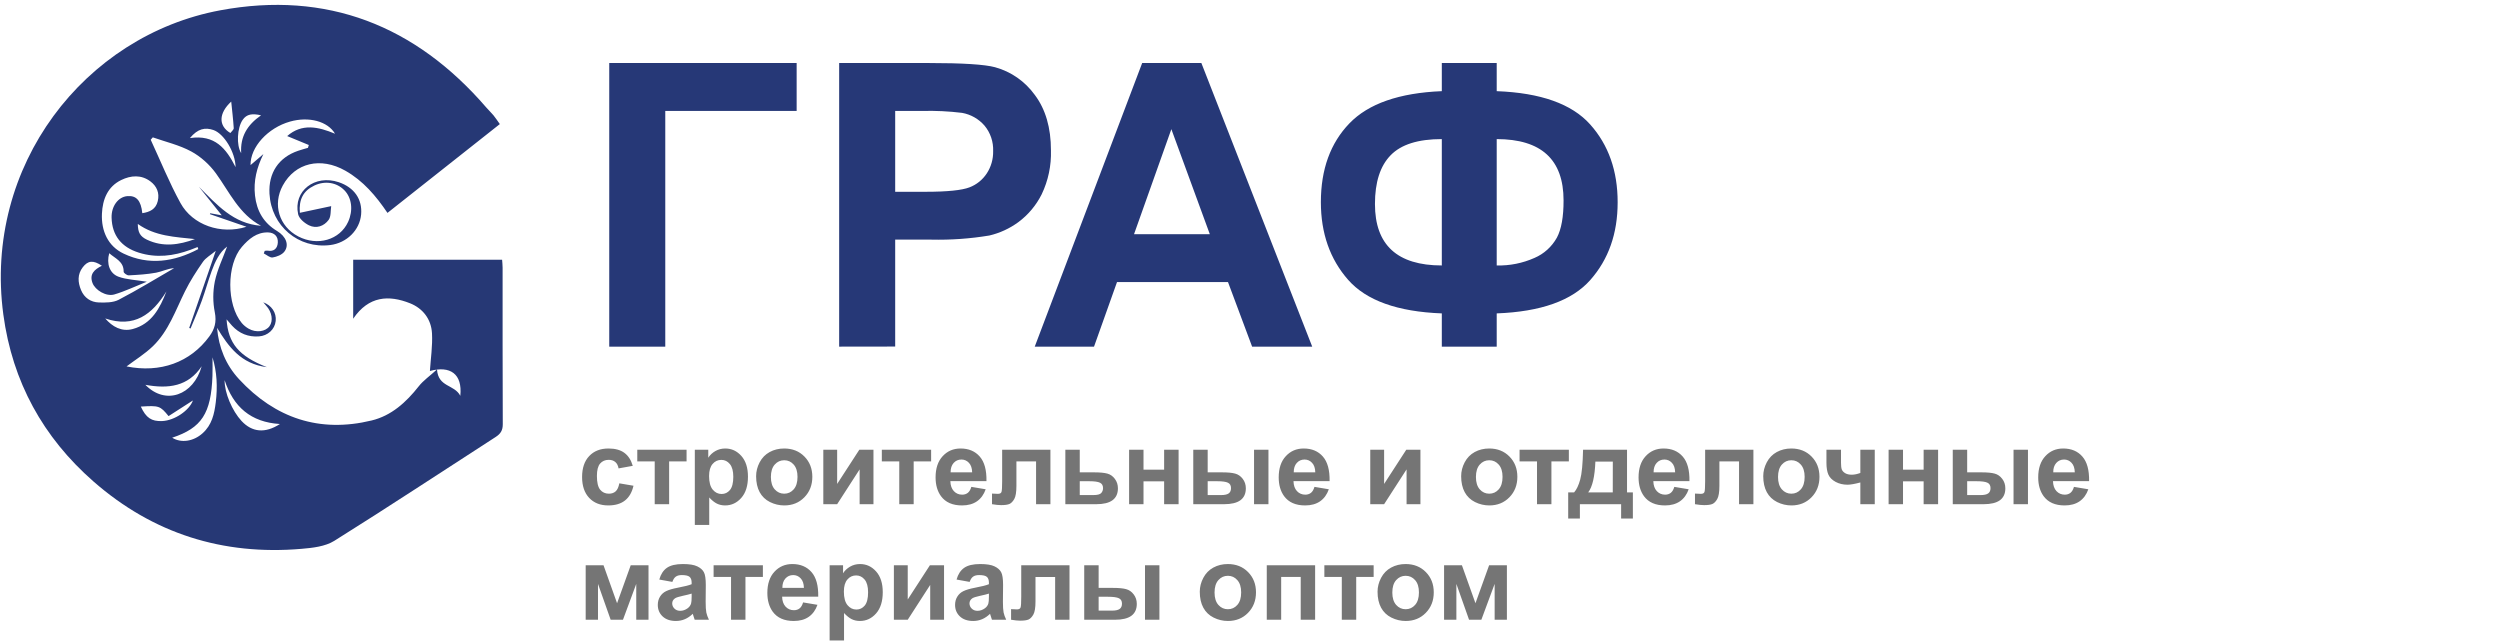
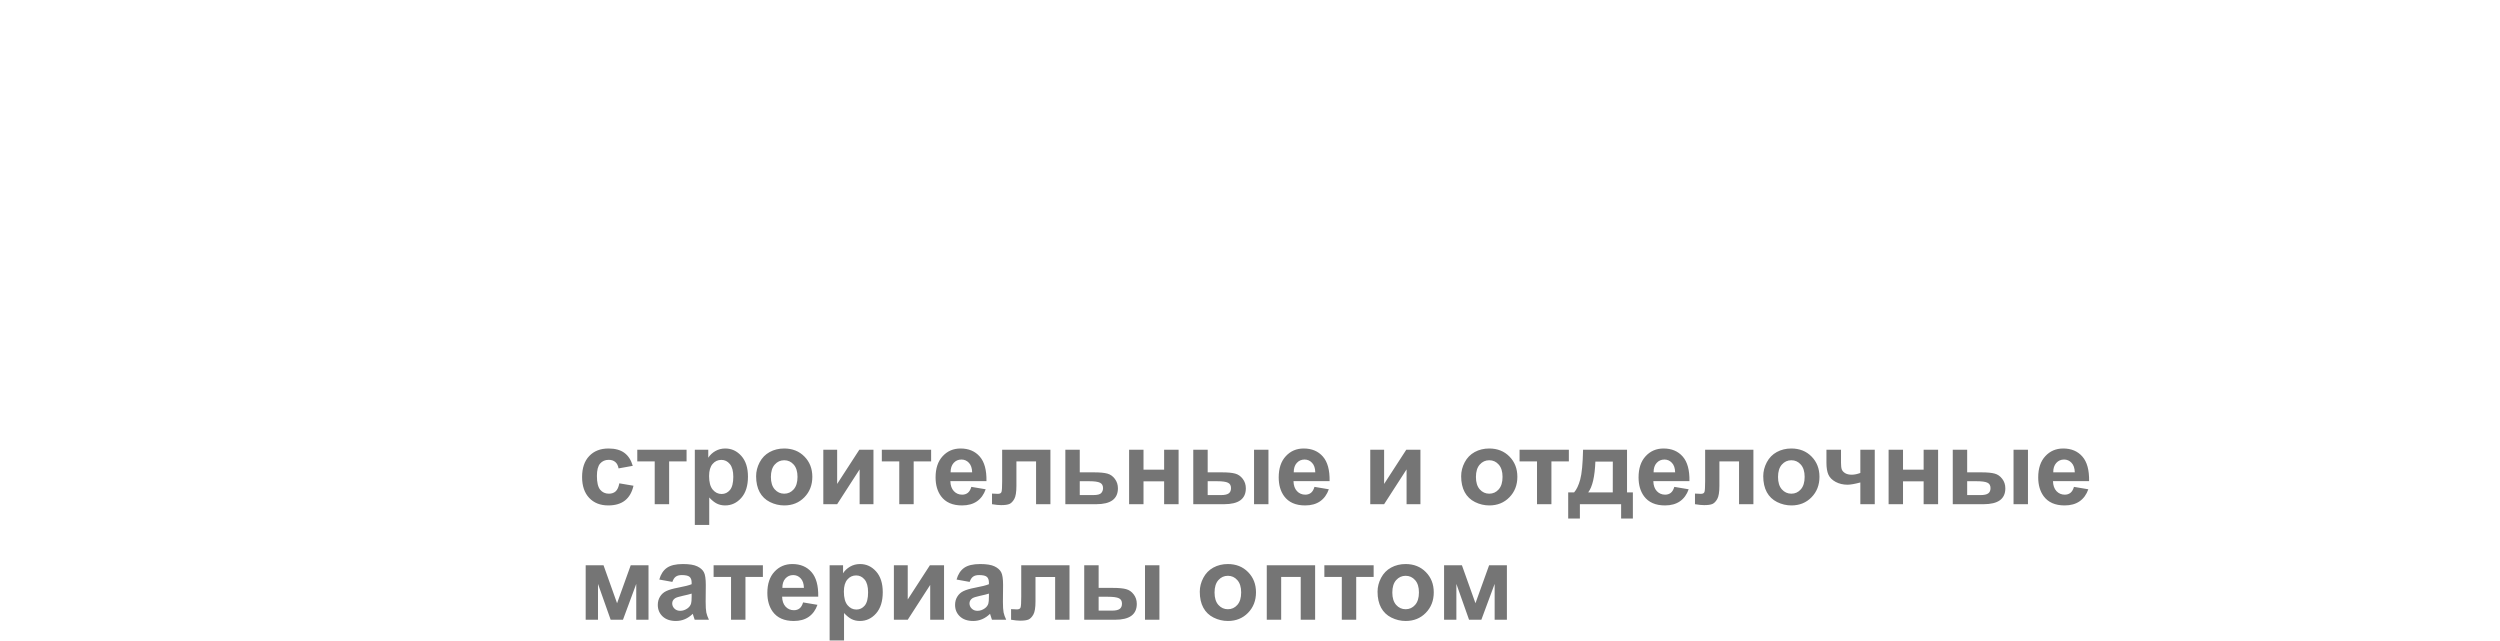
<svg xmlns="http://www.w3.org/2000/svg" width="238" height="61" viewBox="0 0 238 61" fill="none">
  <path d="M60.239 44.348L58.887 44.592C58.841 44.322 58.737 44.118 58.574 43.981C58.415 43.845 58.206 43.776 57.949 43.776C57.607 43.776 57.334 43.895 57.129 44.133C56.927 44.367 56.826 44.761 56.826 45.315C56.826 45.93 56.929 46.364 57.134 46.618C57.342 46.872 57.62 46.999 57.969 46.999C58.229 46.999 58.442 46.926 58.608 46.779C58.774 46.63 58.892 46.374 58.96 46.013L60.308 46.242C60.168 46.861 59.899 47.328 59.502 47.644C59.105 47.959 58.573 48.117 57.905 48.117C57.147 48.117 56.541 47.878 56.089 47.399C55.64 46.921 55.415 46.258 55.415 45.412C55.415 44.556 55.641 43.89 56.094 43.415C56.546 42.937 57.158 42.697 57.93 42.697C58.561 42.697 59.062 42.834 59.434 43.107C59.808 43.378 60.077 43.791 60.239 44.348ZM60.669 42.815H65.361V43.923H63.701V48H62.329V43.923H60.669V42.815ZM66.147 42.815H67.427V43.576C67.593 43.316 67.817 43.104 68.101 42.941C68.384 42.779 68.698 42.697 69.043 42.697C69.645 42.697 70.156 42.933 70.576 43.405C70.996 43.877 71.206 44.535 71.206 45.378C71.206 46.244 70.995 46.918 70.571 47.399C70.148 47.878 69.635 48.117 69.033 48.117C68.747 48.117 68.486 48.06 68.252 47.946C68.021 47.832 67.777 47.637 67.519 47.36V49.973H66.147V42.815ZM67.505 45.319C67.505 45.902 67.62 46.333 67.852 46.613C68.083 46.89 68.364 47.028 68.696 47.028C69.015 47.028 69.281 46.901 69.492 46.648C69.704 46.39 69.81 45.97 69.81 45.388C69.81 44.844 69.701 44.44 69.482 44.177C69.264 43.913 68.994 43.781 68.672 43.781C68.337 43.781 68.058 43.911 67.837 44.172C67.616 44.429 67.505 44.812 67.505 45.319ZM71.982 45.334C71.982 44.878 72.095 44.437 72.319 44.011C72.544 43.584 72.861 43.259 73.272 43.034C73.685 42.81 74.145 42.697 74.653 42.697C75.438 42.697 76.081 42.953 76.582 43.464C77.083 43.972 77.334 44.615 77.334 45.393C77.334 46.177 77.08 46.828 76.572 47.346C76.068 47.86 75.431 48.117 74.663 48.117C74.188 48.117 73.734 48.01 73.301 47.795C72.871 47.58 72.544 47.266 72.319 46.852C72.095 46.436 71.982 45.93 71.982 45.334ZM73.389 45.407C73.389 45.922 73.511 46.315 73.755 46.589C73.999 46.862 74.3 46.999 74.658 46.999C75.016 46.999 75.316 46.862 75.557 46.589C75.801 46.315 75.923 45.918 75.923 45.398C75.923 44.89 75.801 44.499 75.557 44.226C75.316 43.952 75.016 43.815 74.658 43.815C74.3 43.815 73.999 43.952 73.755 44.226C73.511 44.499 73.389 44.893 73.389 45.407ZM78.379 42.815H79.697V46.071L81.807 42.815H83.154V48H81.836V44.685L79.697 48H78.379V42.815ZM83.95 42.815H88.643V43.923H86.982V48H85.61V43.923H83.95V42.815ZM92.471 46.35L93.838 46.579C93.662 47.08 93.384 47.463 93.003 47.727C92.625 47.987 92.152 48.117 91.582 48.117C90.68 48.117 90.013 47.823 89.58 47.233C89.238 46.761 89.067 46.166 89.067 45.446C89.067 44.587 89.292 43.915 89.741 43.43C90.19 42.941 90.758 42.697 91.445 42.697C92.217 42.697 92.826 42.953 93.272 43.464C93.717 43.972 93.931 44.751 93.911 45.803H90.474C90.483 46.21 90.594 46.527 90.806 46.755C91.017 46.98 91.281 47.092 91.597 47.092C91.811 47.092 91.992 47.033 92.139 46.916C92.285 46.799 92.396 46.61 92.471 46.35ZM92.549 44.963C92.539 44.566 92.436 44.265 92.241 44.06C92.046 43.851 91.808 43.747 91.528 43.747C91.229 43.747 90.981 43.856 90.786 44.074C90.591 44.292 90.495 44.589 90.498 44.963H92.549ZM95.405 42.815H100V48H98.633V43.928H96.763V46.257C96.763 46.849 96.694 47.266 96.558 47.507C96.421 47.745 96.269 47.901 96.103 47.976C95.938 48.05 95.671 48.088 95.303 48.088C95.085 48.088 94.796 48.059 94.439 48V46.989C94.468 46.989 94.544 46.992 94.668 46.999C94.811 47.009 94.922 47.014 95 47.014C95.186 47.014 95.299 46.953 95.342 46.833C95.384 46.709 95.405 46.369 95.405 45.812V42.815ZM101.421 42.815H102.793V44.968H104.17C104.71 44.968 105.125 45.007 105.415 45.085C105.705 45.163 105.946 45.332 106.138 45.593C106.33 45.85 106.426 46.149 106.426 46.491C106.426 46.992 106.253 47.37 105.908 47.624C105.566 47.875 105.052 48 104.365 48H101.421V42.815ZM102.793 47.131H104.072C104.473 47.131 104.728 47.066 104.839 46.935C104.953 46.805 105.01 46.651 105.01 46.472C105.01 46.221 104.912 46.048 104.717 45.954C104.525 45.86 104.181 45.812 103.687 45.812H102.793V47.131ZM107.49 42.815H108.862V44.714H110.825V42.815H112.202V48H110.825V45.822H108.862V48H107.49V42.815ZM113.599 42.815H114.971V44.968H116.348C116.888 44.968 117.3 45.007 117.583 45.085C117.869 45.16 118.11 45.326 118.306 45.583C118.504 45.84 118.604 46.143 118.604 46.491C118.604 46.992 118.431 47.37 118.086 47.624C117.741 47.875 117.223 48 116.533 48H113.599V42.815ZM114.971 47.131H116.245C116.577 47.131 116.818 47.079 116.968 46.975C117.118 46.87 117.192 46.701 117.192 46.467C117.192 46.216 117.095 46.045 116.899 45.954C116.707 45.86 116.361 45.812 115.859 45.812H114.971V47.131ZM119.385 42.815H120.757V48H119.385V42.815ZM125.137 46.35L126.504 46.579C126.328 47.08 126.05 47.463 125.669 47.727C125.291 47.987 124.818 48.117 124.248 48.117C123.346 48.117 122.679 47.823 122.246 47.233C121.904 46.761 121.733 46.166 121.733 45.446C121.733 44.587 121.958 43.915 122.407 43.43C122.856 42.941 123.424 42.697 124.111 42.697C124.883 42.697 125.492 42.953 125.938 43.464C126.383 43.972 126.597 44.751 126.577 45.803H123.14C123.149 46.21 123.26 46.527 123.472 46.755C123.683 46.98 123.947 47.092 124.263 47.092C124.478 47.092 124.658 47.033 124.805 46.916C124.951 46.799 125.062 46.61 125.137 46.35ZM125.215 44.963C125.205 44.566 125.103 44.265 124.907 44.06C124.712 43.851 124.474 43.747 124.194 43.747C123.895 43.747 123.647 43.856 123.452 44.074C123.257 44.292 123.161 44.589 123.164 44.963H125.215ZM130.449 42.815H131.768V46.071L133.877 42.815H135.225V48H133.906V44.685L131.768 48H130.449V42.815ZM139.102 45.334C139.102 44.878 139.214 44.437 139.438 44.011C139.663 43.584 139.98 43.259 140.391 43.034C140.804 42.81 141.265 42.697 141.772 42.697C142.557 42.697 143.2 42.953 143.701 43.464C144.202 43.972 144.453 44.615 144.453 45.393C144.453 46.177 144.199 46.828 143.691 47.346C143.187 47.86 142.55 48.117 141.782 48.117C141.307 48.117 140.853 48.01 140.42 47.795C139.99 47.58 139.663 47.266 139.438 46.852C139.214 46.436 139.102 45.93 139.102 45.334ZM140.508 45.407C140.508 45.922 140.63 46.315 140.874 46.589C141.118 46.862 141.419 46.999 141.777 46.999C142.135 46.999 142.435 46.862 142.676 46.589C142.92 46.315 143.042 45.918 143.042 45.398C143.042 44.89 142.92 44.499 142.676 44.226C142.435 43.952 142.135 43.815 141.777 43.815C141.419 43.815 141.118 43.952 140.874 44.226C140.63 44.499 140.508 44.893 140.508 45.407ZM144.663 42.815H149.355V43.923H147.695V48H146.323V43.923H144.663V42.815ZM154.331 48H150.405V49.367H149.292V46.877H149.854C150.088 46.617 150.282 46.21 150.435 45.656C150.588 45.103 150.679 44.156 150.708 42.815H154.893V46.877H155.449V49.367H154.331V48ZM153.535 46.877L153.54 43.942H151.88C151.825 45.375 151.597 46.353 151.196 46.877H153.535ZM159.395 46.35L160.762 46.579C160.586 47.08 160.308 47.463 159.927 47.727C159.549 47.987 159.076 48.117 158.506 48.117C157.604 48.117 156.937 47.823 156.504 47.233C156.162 46.761 155.991 46.166 155.991 45.446C155.991 44.587 156.216 43.915 156.665 43.43C157.114 42.941 157.682 42.697 158.369 42.697C159.141 42.697 159.749 42.953 160.195 43.464C160.641 43.972 160.854 44.751 160.835 45.803H157.397C157.407 46.21 157.518 46.527 157.729 46.755C157.941 46.98 158.205 47.092 158.521 47.092C158.735 47.092 158.916 47.033 159.062 46.916C159.209 46.799 159.32 46.61 159.395 46.35ZM159.473 44.963C159.463 44.566 159.36 44.265 159.165 44.06C158.97 43.851 158.732 43.747 158.452 43.747C158.153 43.747 157.905 43.856 157.71 44.074C157.515 44.292 157.419 44.589 157.422 44.963H159.473ZM162.329 42.815H166.924V48H165.557V43.928H163.687V46.257C163.687 46.849 163.618 47.266 163.481 47.507C163.345 47.745 163.193 47.901 163.027 47.976C162.861 48.05 162.594 48.088 162.227 48.088C162.008 48.088 161.72 48.059 161.362 48V46.989C161.392 46.989 161.468 46.992 161.592 46.999C161.735 47.009 161.846 47.014 161.924 47.014C162.109 47.014 162.223 46.953 162.266 46.833C162.308 46.709 162.329 46.369 162.329 45.812V42.815ZM167.861 45.334C167.861 44.878 167.974 44.437 168.198 44.011C168.423 43.584 168.74 43.259 169.15 43.034C169.564 42.81 170.024 42.697 170.532 42.697C171.317 42.697 171.96 42.953 172.461 43.464C172.962 43.972 173.213 44.615 173.213 45.393C173.213 46.177 172.959 46.828 172.451 47.346C171.947 47.86 171.31 48.117 170.542 48.117C170.067 48.117 169.613 48.01 169.18 47.795C168.75 47.58 168.423 47.266 168.198 46.852C167.974 46.436 167.861 45.93 167.861 45.334ZM169.268 45.407C169.268 45.922 169.39 46.315 169.634 46.589C169.878 46.862 170.179 46.999 170.537 46.999C170.895 46.999 171.195 46.862 171.436 46.589C171.68 46.315 171.802 45.918 171.802 45.398C171.802 44.89 171.68 44.499 171.436 44.226C171.195 43.952 170.895 43.815 170.537 43.815C170.179 43.815 169.878 43.952 169.634 44.226C169.39 44.499 169.268 44.893 169.268 45.407ZM173.877 42.815H175.264V44.055C175.264 44.338 175.288 44.55 175.337 44.69C175.389 44.826 175.496 44.945 175.659 45.046C175.825 45.144 176.034 45.192 176.284 45.192C176.528 45.192 176.802 45.137 177.104 45.026V42.815H178.477V48H177.104V45.93C176.571 46.073 176.164 46.145 175.884 46.145C175.464 46.145 175.086 46.055 174.751 45.876C174.416 45.694 174.186 45.463 174.062 45.183C173.939 44.899 173.877 44.523 173.877 44.055V42.815ZM179.795 42.815H181.167V44.714H183.13V42.815H184.507V48H183.13V45.822H181.167V48H179.795V42.815ZM185.903 42.815H187.275V44.968H188.652C189.193 44.968 189.604 45.007 189.888 45.085C190.174 45.16 190.415 45.326 190.61 45.583C190.809 45.84 190.908 46.143 190.908 46.491C190.908 46.992 190.736 47.37 190.391 47.624C190.046 47.875 189.528 48 188.838 48H185.903V42.815ZM187.275 47.131H188.55C188.882 47.131 189.123 47.079 189.272 46.975C189.422 46.87 189.497 46.701 189.497 46.467C189.497 46.216 189.399 46.045 189.204 45.954C189.012 45.86 188.665 45.812 188.164 45.812H187.275V47.131ZM191.689 42.815H193.062V48H191.689V42.815ZM197.441 46.35L198.809 46.579C198.633 47.08 198.354 47.463 197.974 47.727C197.596 47.987 197.122 48.117 196.553 48.117C195.651 48.117 194.984 47.823 194.551 47.233C194.209 46.761 194.038 46.166 194.038 45.446C194.038 44.587 194.263 43.915 194.712 43.43C195.161 42.941 195.729 42.697 196.416 42.697C197.188 42.697 197.796 42.953 198.242 43.464C198.688 43.972 198.901 44.751 198.882 45.803H195.444C195.454 46.21 195.565 46.527 195.776 46.755C195.988 46.98 196.252 47.092 196.567 47.092C196.782 47.092 196.963 47.033 197.109 46.916C197.256 46.799 197.367 46.61 197.441 46.35ZM197.52 44.963C197.51 44.566 197.407 44.265 197.212 44.06C197.017 43.851 196.779 43.747 196.499 43.747C196.2 43.747 195.952 43.856 195.757 44.074C195.562 44.292 195.465 44.589 195.469 44.963H197.52ZM55.757 53.815H57.456L58.745 57.428L60.044 53.815H61.738V59H60.571V55.587L59.307 59H58.135L56.929 55.587V59H55.757V53.815ZM64.009 55.397L62.764 55.172C62.904 54.671 63.145 54.3 63.486 54.059C63.828 53.818 64.336 53.697 65.01 53.697C65.622 53.697 66.078 53.77 66.377 53.917C66.676 54.06 66.886 54.244 67.007 54.469C67.13 54.69 67.192 55.099 67.192 55.694L67.178 57.296C67.178 57.752 67.199 58.089 67.241 58.307C67.287 58.522 67.37 58.753 67.49 59H66.133C66.097 58.909 66.053 58.774 66.001 58.595C65.978 58.513 65.962 58.46 65.952 58.434C65.718 58.661 65.467 58.832 65.2 58.946C64.933 59.06 64.648 59.117 64.346 59.117C63.812 59.117 63.39 58.972 63.081 58.683C62.775 58.393 62.622 58.027 62.622 57.584C62.622 57.291 62.692 57.031 62.832 56.803C62.972 56.572 63.167 56.396 63.418 56.275C63.672 56.152 64.037 56.044 64.512 55.953C65.153 55.833 65.597 55.72 65.845 55.616V55.48C65.845 55.216 65.78 55.029 65.649 54.918C65.519 54.804 65.273 54.747 64.912 54.747C64.668 54.747 64.478 54.796 64.341 54.894C64.204 54.988 64.093 55.156 64.009 55.397ZM65.845 56.51C65.669 56.568 65.391 56.638 65.01 56.72C64.629 56.801 64.38 56.881 64.263 56.959C64.084 57.086 63.994 57.247 63.994 57.442C63.994 57.634 64.066 57.8 64.209 57.94C64.352 58.08 64.534 58.15 64.756 58.15C65.003 58.15 65.239 58.069 65.464 57.906C65.63 57.783 65.739 57.631 65.791 57.452C65.827 57.335 65.845 57.112 65.845 56.783V56.51ZM67.935 53.815H72.627V54.923H70.967V59H69.595V54.923H67.935V53.815ZM76.455 57.35L77.822 57.579C77.647 58.08 77.368 58.463 76.987 58.727C76.61 58.987 76.136 59.117 75.566 59.117C74.665 59.117 73.997 58.823 73.564 58.233C73.223 57.761 73.052 57.166 73.052 56.446C73.052 55.587 73.276 54.915 73.726 54.43C74.175 53.941 74.743 53.697 75.43 53.697C76.201 53.697 76.81 53.953 77.256 54.464C77.702 54.972 77.915 55.751 77.895 56.803H74.458C74.468 57.21 74.579 57.527 74.79 57.755C75.002 57.98 75.265 58.092 75.581 58.092C75.796 58.092 75.977 58.033 76.123 57.916C76.269 57.799 76.38 57.61 76.455 57.35ZM76.533 55.963C76.523 55.566 76.421 55.265 76.226 55.06C76.03 54.851 75.793 54.747 75.513 54.747C75.213 54.747 74.966 54.856 74.77 55.074C74.575 55.292 74.479 55.589 74.482 55.963H76.533ZM78.98 53.815H80.259V54.576C80.425 54.316 80.649 54.104 80.933 53.941C81.216 53.779 81.53 53.697 81.875 53.697C82.477 53.697 82.988 53.933 83.408 54.405C83.828 54.877 84.038 55.535 84.038 56.378C84.038 57.244 83.826 57.918 83.403 58.399C82.98 58.878 82.467 59.117 81.865 59.117C81.579 59.117 81.318 59.06 81.084 58.946C80.853 58.832 80.609 58.637 80.352 58.36V60.973H78.98V53.815ZM80.337 56.319C80.337 56.902 80.453 57.333 80.684 57.613C80.915 57.89 81.196 58.028 81.528 58.028C81.847 58.028 82.113 57.901 82.324 57.648C82.536 57.39 82.642 56.97 82.642 56.388C82.642 55.844 82.533 55.44 82.314 55.177C82.096 54.913 81.826 54.781 81.504 54.781C81.169 54.781 80.89 54.911 80.669 55.172C80.448 55.429 80.337 55.812 80.337 56.319ZM85.098 53.815H86.416V57.071L88.525 53.815H89.873V59H88.555V55.685L86.416 59H85.098V53.815ZM92.31 55.397L91.064 55.172C91.204 54.671 91.445 54.3 91.787 54.059C92.129 53.818 92.637 53.697 93.311 53.697C93.922 53.697 94.378 53.77 94.678 53.917C94.977 54.06 95.187 54.244 95.308 54.469C95.431 54.69 95.493 55.099 95.493 55.694L95.478 57.296C95.478 57.752 95.5 58.089 95.542 58.307C95.588 58.522 95.671 58.753 95.791 59H94.434C94.398 58.909 94.354 58.774 94.302 58.595C94.279 58.513 94.263 58.46 94.253 58.434C94.019 58.661 93.768 58.832 93.501 58.946C93.234 59.06 92.949 59.117 92.647 59.117C92.113 59.117 91.691 58.972 91.382 58.683C91.076 58.393 90.923 58.027 90.923 57.584C90.923 57.291 90.993 57.031 91.133 56.803C91.273 56.572 91.468 56.396 91.719 56.275C91.973 56.152 92.337 56.044 92.812 55.953C93.454 55.833 93.898 55.72 94.145 55.616V55.48C94.145 55.216 94.08 55.029 93.95 54.918C93.82 54.804 93.574 54.747 93.213 54.747C92.969 54.747 92.778 54.796 92.642 54.894C92.505 54.988 92.394 55.156 92.31 55.397ZM94.145 56.51C93.97 56.568 93.691 56.638 93.311 56.72C92.93 56.801 92.681 56.881 92.564 56.959C92.384 57.086 92.295 57.247 92.295 57.442C92.295 57.634 92.367 57.8 92.51 57.94C92.653 58.08 92.835 58.15 93.057 58.15C93.304 58.15 93.54 58.069 93.765 57.906C93.931 57.783 94.04 57.631 94.092 57.452C94.128 57.335 94.145 57.112 94.145 56.783V56.51ZM97.222 53.815H101.816V59H100.449V54.928H98.579V57.257C98.579 57.849 98.511 58.266 98.374 58.507C98.237 58.745 98.086 58.901 97.92 58.976C97.754 59.05 97.487 59.088 97.119 59.088C96.901 59.088 96.613 59.059 96.255 59V57.989C96.284 57.989 96.361 57.992 96.484 57.999C96.628 58.009 96.738 58.014 96.816 58.014C97.002 58.014 97.116 57.953 97.158 57.833C97.201 57.709 97.222 57.369 97.222 56.812V53.815ZM103.218 53.815H104.59V55.968H105.967C106.507 55.968 106.919 56.007 107.202 56.085C107.489 56.16 107.729 56.326 107.925 56.583C108.123 56.84 108.223 57.143 108.223 57.491C108.223 57.992 108.05 58.37 107.705 58.624C107.36 58.875 106.842 59 106.152 59H103.218V53.815ZM104.59 58.131H105.864C106.196 58.131 106.437 58.079 106.587 57.975C106.737 57.87 106.812 57.701 106.812 57.467C106.812 57.216 106.714 57.045 106.519 56.954C106.326 56.86 105.98 56.812 105.479 56.812H104.59V58.131ZM109.004 53.815H110.376V59H109.004V53.815ZM114.219 56.334C114.219 55.878 114.331 55.437 114.556 55.011C114.78 54.584 115.098 54.259 115.508 54.034C115.921 53.81 116.382 53.697 116.89 53.697C117.674 53.697 118.317 53.953 118.818 54.464C119.32 54.972 119.57 55.615 119.57 56.393C119.57 57.177 119.316 57.828 118.809 58.346C118.304 58.86 117.668 59.117 116.899 59.117C116.424 59.117 115.97 59.01 115.537 58.795C115.107 58.58 114.78 58.266 114.556 57.852C114.331 57.436 114.219 56.93 114.219 56.334ZM115.625 56.407C115.625 56.922 115.747 57.315 115.991 57.589C116.235 57.862 116.536 57.999 116.895 57.999C117.253 57.999 117.552 57.862 117.793 57.589C118.037 57.315 118.159 56.918 118.159 56.398C118.159 55.89 118.037 55.499 117.793 55.226C117.552 54.952 117.253 54.815 116.895 54.815C116.536 54.815 116.235 54.952 115.991 55.226C115.747 55.499 115.625 55.893 115.625 56.407ZM120.596 53.815H125.2V59H123.828V54.923H121.968V59H120.596V53.815ZM126.079 53.815H130.771V54.923H129.111V59H127.739V54.923H126.079V53.815ZM131.143 56.334C131.143 55.878 131.255 55.437 131.479 55.011C131.704 54.584 132.021 54.259 132.432 54.034C132.845 53.81 133.306 53.697 133.813 53.697C134.598 53.697 135.241 53.953 135.742 54.464C136.243 54.972 136.494 55.615 136.494 56.393C136.494 57.177 136.24 57.828 135.732 58.346C135.228 58.86 134.591 59.117 133.823 59.117C133.348 59.117 132.894 59.01 132.461 58.795C132.031 58.58 131.704 58.266 131.479 57.852C131.255 57.436 131.143 56.93 131.143 56.334ZM132.549 56.407C132.549 56.922 132.671 57.315 132.915 57.589C133.159 57.862 133.46 57.999 133.818 57.999C134.176 57.999 134.476 57.862 134.717 57.589C134.961 57.315 135.083 56.918 135.083 56.398C135.083 55.89 134.961 55.499 134.717 55.226C134.476 54.952 134.176 54.815 133.818 54.815C133.46 54.815 133.159 54.952 132.915 55.226C132.671 55.499 132.549 55.893 132.549 56.407ZM137.476 53.815H139.175L140.464 57.428L141.763 53.815H143.457V59H142.29V55.587L141.025 59H139.854L138.647 55.587V59H137.476V53.815Z" fill="#757575" />
-   <path d="M25.036 28.768C25.855 29.061 26.331 29.766 26.246 30.561C26.161 31.357 25.496 31.967 24.644 32.026C23.633 32.097 22.779 31.754 22.088 31.002C21.928 30.828 21.778 30.644 21.569 30.401C21.718 32.685 22.736 33.907 25.41 34.954C22.93 34.644 21.749 32.999 20.664 31.207C20.819 33.086 21.508 34.75 22.753 36.094C26.207 39.826 30.436 41.232 35.38 40.029C37.265 39.572 38.668 38.297 39.867 36.772C40.3 36.223 40.899 35.81 41.602 35.172C41.715 36.879 43.258 36.584 43.822 37.682C44.037 35.591 42.858 34.792 40.927 35.316C41.002 34.152 41.191 32.933 41.126 31.73C41.053 30.387 40.257 29.358 39.037 28.872C37.018 28.069 35.098 28.166 33.623 30.343V24.725H47.8C47.815 24.947 47.848 25.215 47.848 25.487C47.852 30.453 47.84 35.419 47.864 40.384C47.867 40.977 47.653 41.299 47.182 41.604C42.065 44.901 36.987 48.26 31.828 51.486C30.955 52.031 29.761 52.16 28.695 52.25C21.23 52.888 14.572 50.806 8.894 45.832C4.106 41.638 1.178 36.345 0.317 29.941C-1.587 15.781 8.053 3.377 20.984 0.978C31.086 -0.896 39.542 2.402 46.294 10.233C46.513 10.488 46.762 10.717 46.977 10.976C47.171 11.211 47.337 11.471 47.583 11.813L36.887 20.268C35.802 18.661 34.575 17.21 32.878 16.251C30.528 14.921 28.105 15.492 26.922 17.659C25.935 19.468 26.569 21.556 28.394 22.508C30.22 23.46 32.349 22.846 33.14 21.123C33.638 20.037 33.497 18.838 32.785 18.112C32.046 17.357 30.925 17.184 29.915 17.668C28.866 18.171 28.442 18.992 28.545 20.259L31.529 19.623C31.462 20.045 31.526 20.608 31.284 20.936C30.843 21.534 30.111 21.794 29.411 21.449C28.989 21.241 28.474 20.813 28.383 20.396C27.898 18.179 29.977 16.58 32.256 17.348C33.725 17.847 34.508 18.975 34.379 20.416C34.245 21.912 33.011 23.132 31.436 23.329C28.411 23.705 25.827 21.52 25.654 18.444C25.545 16.462 26.523 14.99 28.382 14.355C28.689 14.249 29.005 14.167 29.317 14.074L29.399 13.804L27.34 12.954C28.743 11.725 30.293 12.063 31.896 12.732C31.199 11.542 29.396 11.069 27.615 11.573C25.496 12.169 23.825 14.005 23.851 15.717L25.075 14.669C24.446 15.944 24.12 17.218 24.276 18.613C24.44 20.092 25.101 21.227 26.378 21.993C27.234 22.506 27.555 23.33 27.07 23.957C26.836 24.261 26.352 24.447 25.953 24.511C25.699 24.551 25.395 24.267 25.114 24.128L25.199 23.884C25.292 23.875 25.388 23.845 25.472 23.861C26.082 23.977 26.412 23.646 26.448 23.1C26.487 22.503 26.115 22.142 25.52 22.126C24.437 22.097 23.675 22.756 23.025 23.505C21.552 25.204 21.565 29.013 23.017 30.752C23.201 30.966 23.419 31.146 23.661 31.286C24.37 31.701 25.273 31.583 25.657 31.053C26.028 30.541 25.893 29.706 25.348 29.113C25.239 28.997 25.147 28.87 25.047 28.748L25.036 28.768ZM14.548 13.075L14.347 13.303C15.283 15.318 16.116 17.392 17.183 19.332C18.329 21.418 21.016 22.363 23.465 21.588L19.981 20.387L20.013 20.301L21.113 20.5L18.936 17.781C20.64 19.477 22.209 21.299 24.851 21.494C22.764 20.389 21.851 18.293 20.558 16.506C19.953 15.67 19.109 14.908 18.212 14.422C17.076 13.806 15.775 13.508 14.546 13.075H14.548ZM21.626 23.468C20.894 24.018 20.48 24.895 20.149 25.809C19.812 26.739 19.549 27.694 19.212 28.625C18.884 29.52 18.503 30.393 18.14 31.276L18.012 31.217C18.834 28.834 19.655 26.451 20.541 23.879C20.049 24.289 19.59 24.538 19.321 24.924C18.698 25.82 18.1 26.748 17.615 27.725C16.713 29.543 16.048 31.513 14.56 32.955C13.793 33.697 12.863 34.266 12.046 34.883C15.249 35.532 18.122 34.505 19.933 32.02C20.431 31.337 20.632 30.653 20.451 29.741C20.258 28.771 20.258 27.771 20.451 26.8C20.694 25.644 21.23 24.551 21.624 23.468H21.626ZM18.876 23.716C18.855 23.65 18.833 23.584 18.811 23.518C18.584 23.606 18.359 23.698 18.129 23.783C16.517 24.376 14.894 24.58 13.209 24.05C11.565 23.534 10.666 22.422 10.623 20.717C10.596 19.64 11.242 18.752 12.111 18.672C12.98 18.592 13.425 19.094 13.547 20.295C14.256 20.184 14.833 19.926 15.02 19.144C15.206 18.362 14.919 17.723 14.326 17.274C13.453 16.614 12.465 16.691 11.547 17.135C10.246 17.765 9.766 18.984 9.704 20.341C9.63 21.998 10.284 23.438 11.765 24.142C14.17 25.289 16.581 24.929 18.872 23.716H18.876ZM9.702 25.3C8.871 24.743 8.371 24.801 7.879 25.443C7.355 26.127 7.408 26.873 7.715 27.614C8.022 28.355 8.646 28.772 9.415 28.795C10.044 28.814 10.763 28.817 11.297 28.54C13.091 27.606 14.822 26.544 16.576 25.53C15.951 25.566 15.424 25.855 14.863 25.959C14.006 26.117 13.127 26.168 12.255 26.214C12.091 26.222 11.771 25.992 11.772 25.871C11.786 24.88 10.978 24.624 10.398 24.105C10.125 25.102 10.429 26.033 11.288 26.345C12.052 26.622 12.911 26.645 13.975 26.82C12.833 27.277 11.882 27.739 10.883 28.032C10.11 28.258 9.057 27.622 8.803 26.933C8.501 26.115 8.96 25.661 9.7 25.3H9.702ZM20.23 34.012C20.23 34.599 20.248 35.187 20.226 35.772C20.098 39.364 19.2 40.74 16.392 41.67C17.255 42.209 18.425 42.019 19.283 41.25C20.168 40.459 20.405 39.415 20.541 38.3C20.719 36.843 20.658 35.413 20.229 34.012H20.23ZM21.384 36.187C21.361 37.391 22.107 39.124 22.998 40.08C23.998 41.15 25.235 41.281 26.649 40.366C23.873 40.197 22.208 38.724 21.382 36.187H21.384ZM19.2 34.867C17.915 36.791 16.043 37.04 13.838 36.634C15.751 38.605 18.426 37.643 19.2 34.867ZM13.119 21.317C13.129 22.11 13.32 22.501 13.992 22.82C15.519 23.546 17.047 23.318 18.559 22.761C16.671 22.553 14.761 22.5 13.118 21.317H13.119ZM10.018 30.317C10.704 31.11 11.582 31.606 12.636 31.323C14.433 30.839 15.224 29.354 15.845 27.74C14.489 29.941 12.775 31.251 10.017 30.317H10.018ZM18.083 13.145C20.449 12.793 21.533 14.132 22.427 15.912C22.406 14.492 21.322 12.716 20.309 12.375C19.537 12.116 18.833 12.231 18.081 13.145H18.083ZM13.405 38.707C13.904 39.784 14.423 40.124 15.43 40.085C16.623 40.039 18.031 39.067 18.366 38.122C17.625 38.598 16.826 39.112 16.047 39.614C15.251 38.633 15.132 38.596 13.403 38.707H13.405ZM24.853 10.978C24.031 10.788 23.482 10.848 23.094 11.421C22.581 12.178 22.482 13.815 22.961 14.58C22.862 13.002 23.535 11.898 24.851 10.978H24.853ZM22.017 9.667C20.808 10.778 20.779 11.978 21.93 12.663C22.04 12.511 22.258 12.35 22.252 12.201C22.2 11.366 22.098 10.535 22.012 9.667H22.017Z" fill="#263875" />
-   <path fill-rule="evenodd" clip-rule="evenodd" d="M58 6H75.841V10.563H63.334V33H58V6ZM79.888 33V6H88.417C91.649 6 93.754 6.134 94.732 6.401C96.251 6.817 97.587 7.75 98.52 9.046C99.54 10.407 100.05 12.162 100.05 14.311C100.094 15.757 99.792 17.191 99.172 18.49C98.644 19.546 97.88 20.458 96.942 21.152C96.114 21.757 95.178 22.188 94.188 22.42C92.368 22.723 90.525 22.854 88.681 22.813H85.222V32.992L79.888 33ZM85.222 10.563V18.258H88.108C90.198 18.258 91.587 18.11 92.296 17.835C92.968 17.58 93.545 17.114 93.945 16.504C94.353 15.88 94.563 15.143 94.547 14.392C94.582 13.501 94.288 12.63 93.722 11.954C93.165 11.316 92.414 10.891 91.591 10.745C90.325 10.589 89.049 10.529 87.774 10.563H85.222ZM124.923 33L114.37 6H108.735L98.508 33H104.151L106.34 26.852H116.905L119.201 33H124.923ZM115.174 22.293H107.96L111.513 12.296L115.174 22.293ZM142.487 29.835V33H137.26V29.835C133.047 29.675 130.075 28.61 128.344 26.641C126.613 24.672 125.747 22.206 125.747 19.242C125.747 16.124 126.653 13.625 128.463 11.746C130.274 9.868 133.207 8.845 137.26 8.679V6H142.487V8.679C146.669 8.837 149.635 9.892 151.382 11.844C153.13 13.796 154.003 16.269 154 19.263C154 22.232 153.132 24.697 151.395 26.658C149.658 28.618 146.689 29.677 142.487 29.835ZM142.487 25.272C143.723 25.303 144.951 25.058 146.086 24.553C146.984 24.169 147.734 23.49 148.217 22.622C148.643 21.82 148.854 20.638 148.851 19.078C148.851 15.19 146.73 13.245 142.487 13.242V25.272ZM137.26 25.272V13.242C135.009 13.242 133.394 13.749 132.392 14.776C131.39 15.803 130.896 17.345 130.896 19.424C130.896 23.32 133.017 25.269 137.26 25.272Z" fill="#263877" />
</svg>